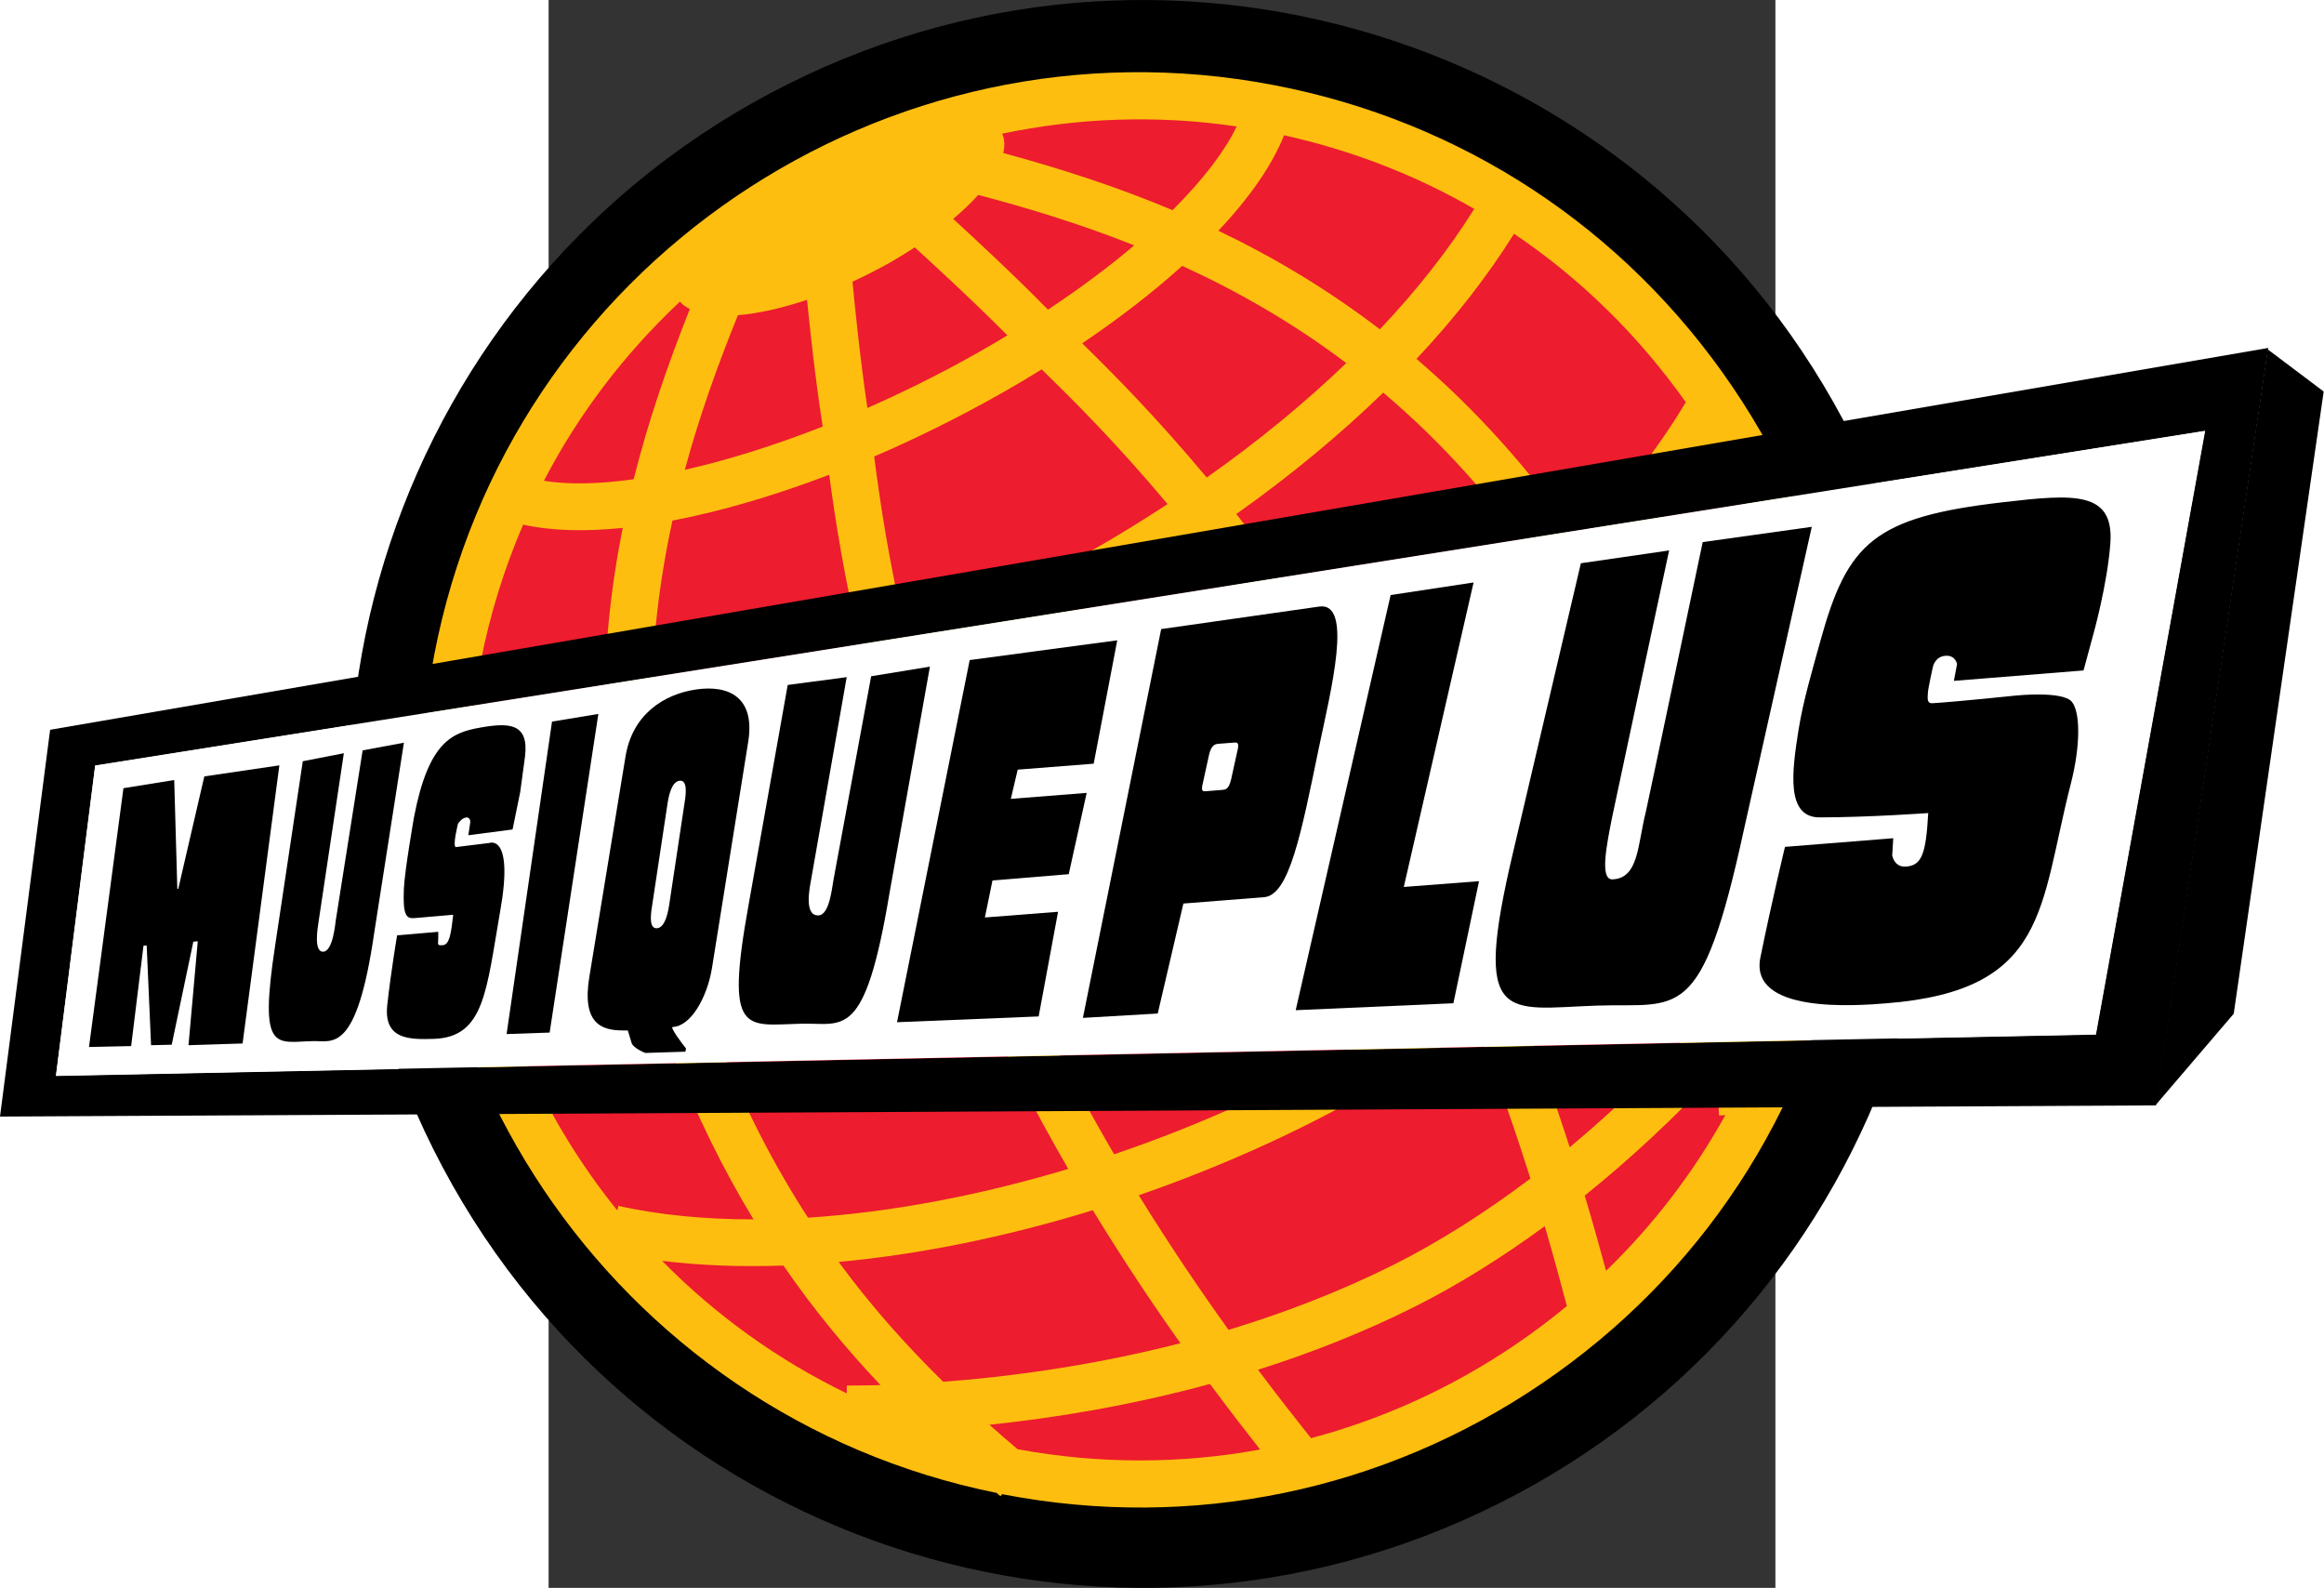
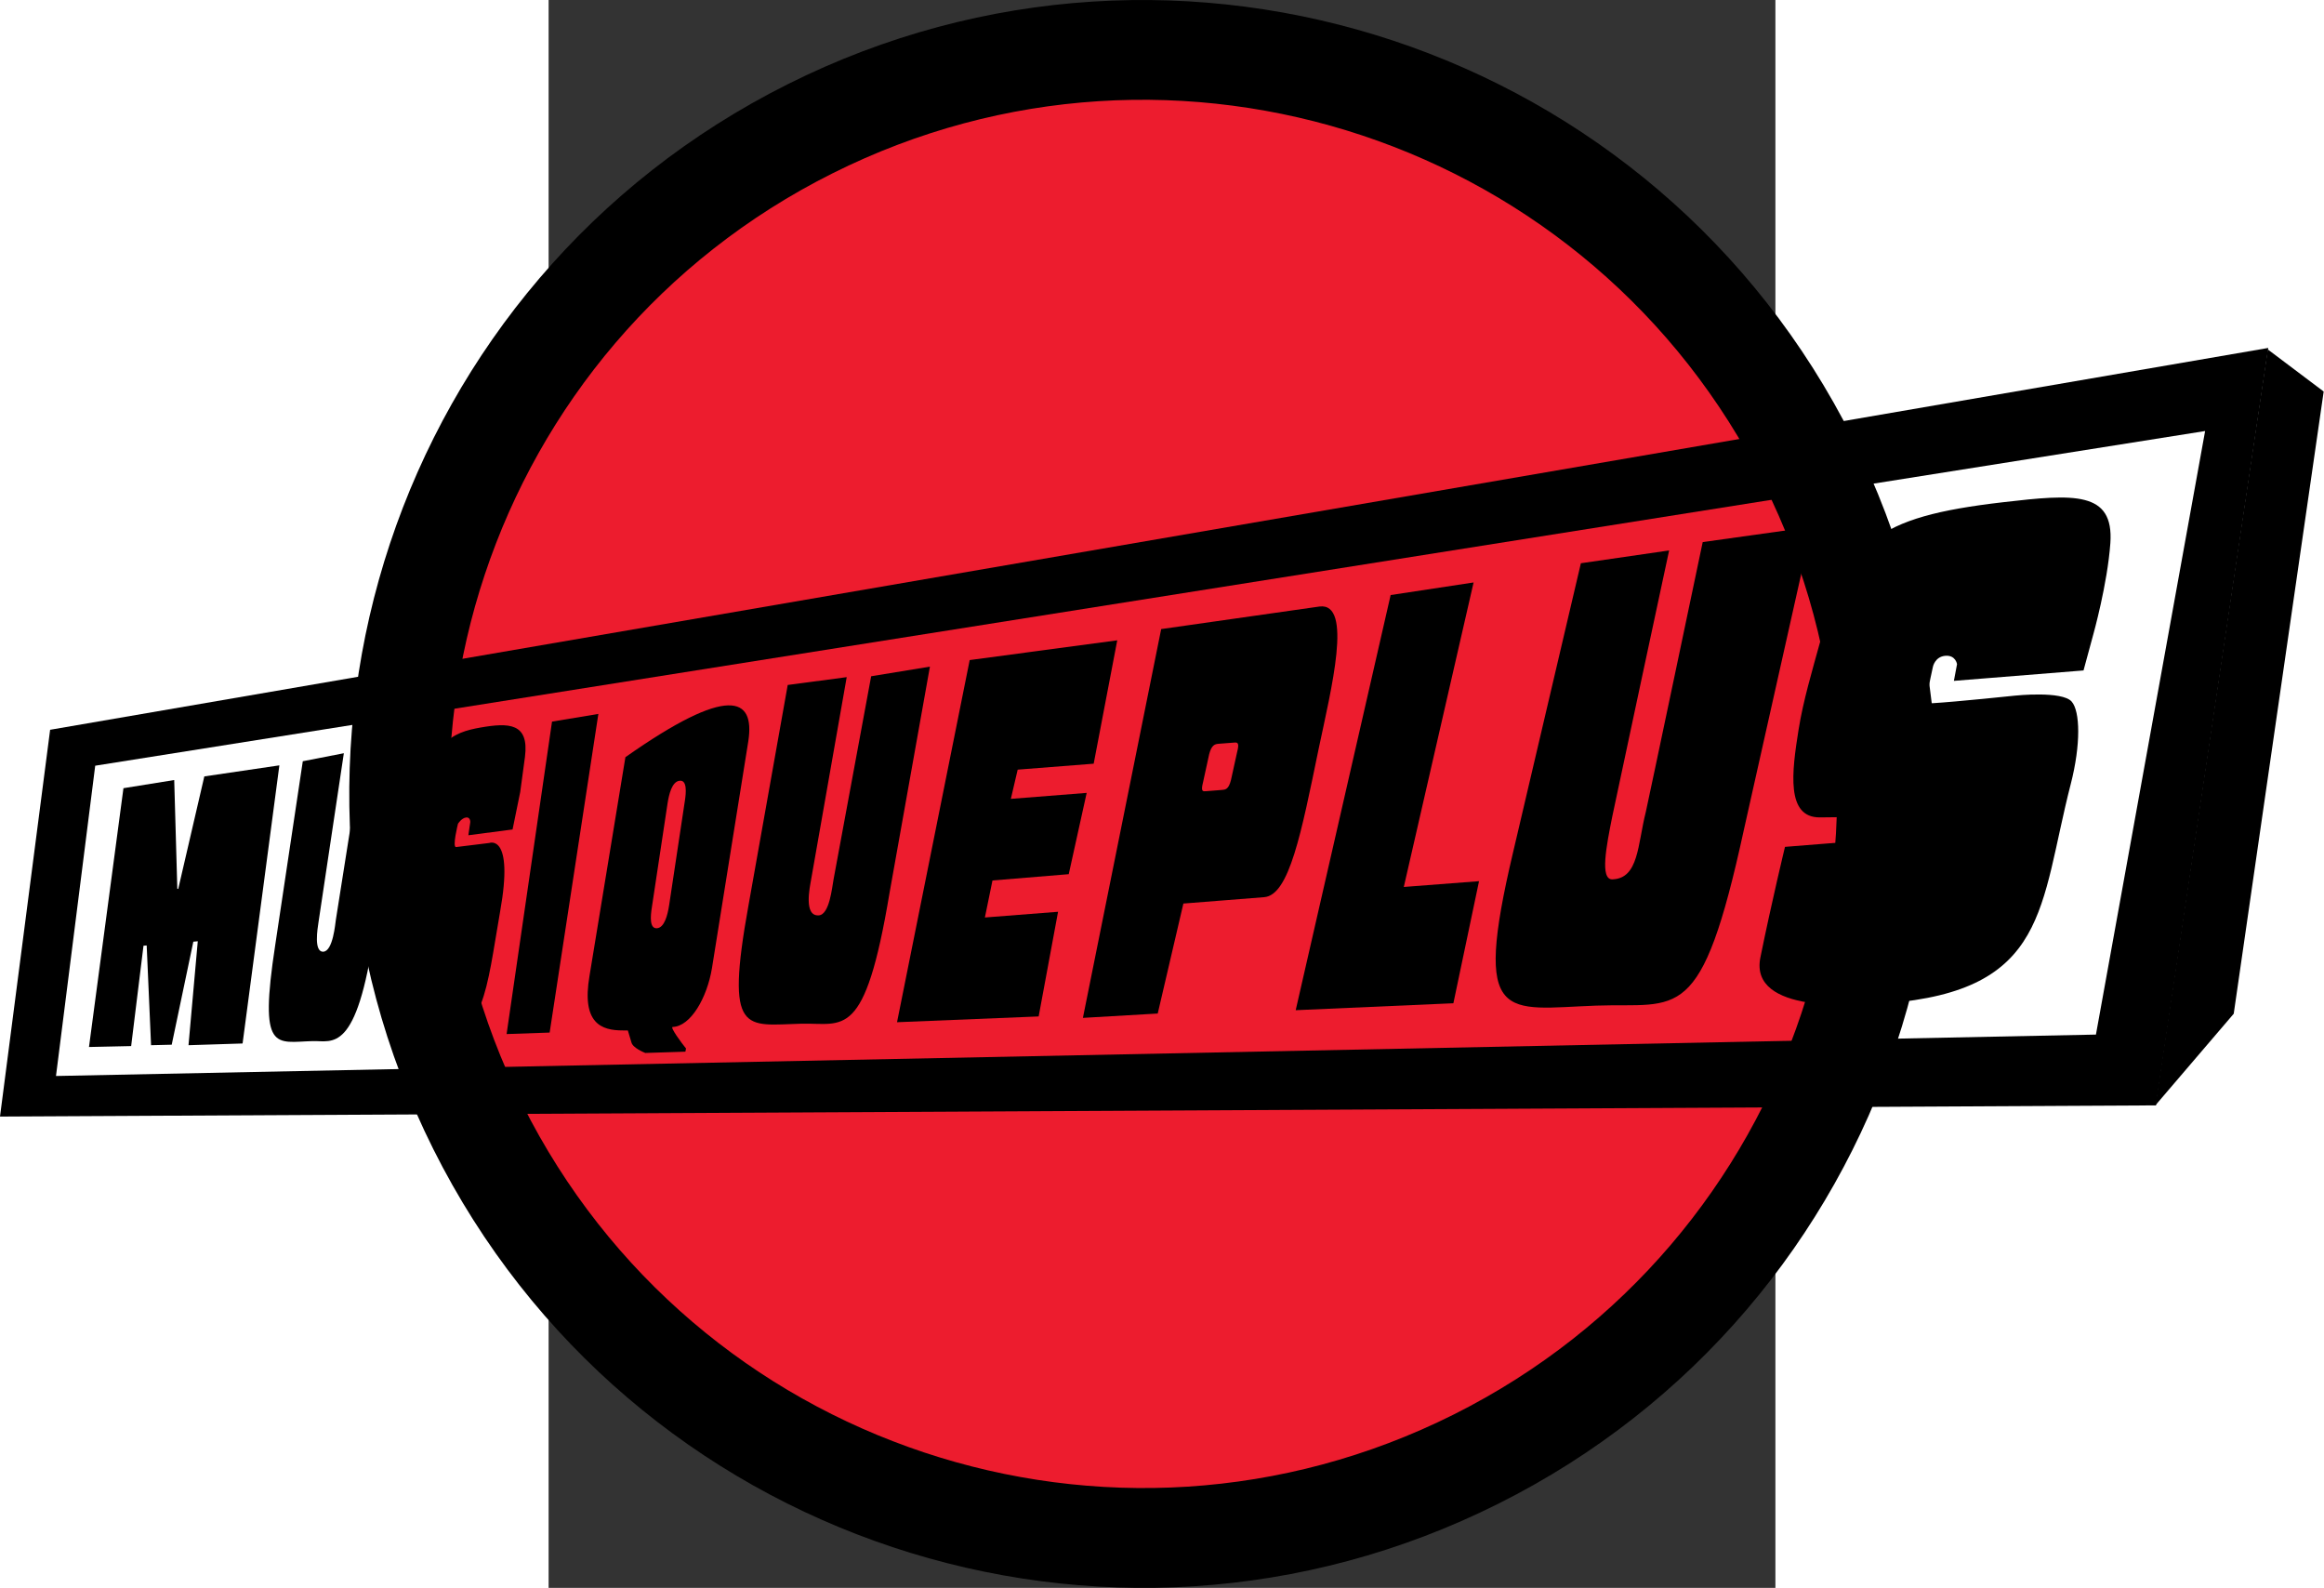
<svg xmlns="http://www.w3.org/2000/svg" xmlns:ns1="http://sodipodi.sourceforge.net/DTD/sodipodi-0.dtd" xmlns:ns2="http://www.inkscape.org/namespaces/inkscape" version="1.0" id="Layer_1" x="0px" y="0px" width="546" height="373" viewBox="0 0 612 792" enable-background="new 0 0 612 792" xml:space="preserve" ns1:version="0.32" ns2:version="0.45.1">
  <rect x="0" y="0" width="612" height="792" fill="#333333" stroke="none" />
  <polygon id="polygon5" points="526.373,308.095 537.485,316.463 519.615,440.057 504.046,458.26 526.373,308.095 " transform="matrix(2.511,0,0,2.511,-464.117,-599.357)" />
  <path id="path7" d="M 473.772,750.023 C 669.287,652.18 748.463,414.348 650.628,218.78 C 552.745,23.263 314.887,-55.905 119.355,41.973 C -76.162,139.825 -155.338,377.683 -57.495,573.187 C 40.38,768.739 278.235,847.926 473.772,750.023 z " />
  <path style="fill:#ed1c2e" id="path9" d="M 451.522,705.522 C 622.454,619.948 691.67,412.015 606.1,241.076 C 520.565,70.097 312.597,0.893 141.636,86.46 C -29.326,172.003 -98.527,379.963 -12.99,550.937 C 72.605,721.869 280.571,791.087 451.522,705.522 z " />
  <path style="fill:none" id="path11" d="M 228.948,749.965 C 424.375,787.366 613.094,659.259 650.495,463.893 C 687.855,268.449 559.759,79.75 364.35,42.339 C 168.941,4.984 -19.788,133.08 -57.196,328.469 C -94.554,523.923 33.542,712.584 228.948,749.965 z " />
-   <path style="fill:#febe10" id="path13" d="M 590.588,192.937 C 536.894,113.821 455.623,60.37 361.708,42.42 C 167.879,5.335 -20.001,132.861 -57.056,326.668 C -93.894,519.255 31.776,705.864 223.489,744.633 C 224.124,745.183 224.767,745.713 225.435,746.281 L 226.261,745.236 C 226.583,745.294 226.884,745.374 227.243,745.447 C 321.12,763.423 416.371,743.739 495.47,690.07 C 574.576,636.381 628.044,555.093 645.992,461.219 C 663.983,367.309 644.277,272.012 590.588,192.937 z M 616.504,303.2 L 613.496,302.06 C 604.402,325.752 589.869,350.583 571.163,375.282 C 560.229,347.763 545.952,319.293 527.233,289.574 C 548.762,267.261 567.024,244.637 581.489,222.246 C 596.836,247.876 608.541,275.046 616.504,303.2 z M 182.648,123.374 C 189.069,129.218 210.862,149.112 228.893,167.269 C 223.991,170.255 218.916,173.21 213.677,176.166 C 195.736,186.294 177.326,195.451 159.041,203.489 C 155.415,179.26 152.572,150.875 151.59,140.496 C 157.861,137.628 164.152,134.426 170.423,130.91 C 174.712,128.447 178.765,125.933 182.648,123.374 z M 225.176,196.553 C 232.334,192.537 239.245,188.404 245.993,184.243 C 260.468,198.381 282.469,220.024 308.777,251.417 C 300.184,257.043 291.417,262.59 282.371,267.962 C 248.926,287.866 213.928,304.908 178.835,318.815 C 169.373,278.921 165.069,248.148 162.414,227.693 C 183.218,218.753 204.34,208.313 225.176,196.553 z M 294.348,288.107 C 304.38,282.128 314.154,275.958 323.685,269.637 C 344.767,296.204 367.926,328.529 391.901,367.718 C 392.245,368.316 392.605,368.876 392.956,369.473 C 379.802,378.177 366.246,386.691 352.215,394.903 C 310.146,419.569 266.555,440.488 223.391,457.271 C 222.813,455.809 222.208,454.42 221.613,452.959 C 205.021,411.327 193.203,374.169 184.637,341.975 C 221.593,327.399 258.587,309.378 294.348,288.107 z M 343.067,256.4 C 370.111,237.231 394.666,216.899 416.371,195.83 C 444.915,219.948 472.188,249.659 497.245,286.55 C 472.527,310.528 443.91,334.029 412.331,356.241 C 412.188,355.983 412.037,355.737 411.884,355.49 C 387.755,316.056 364.365,283.313 343.067,256.4 z M 328.315,238.188 C 302.878,207.708 281.291,186.021 266.186,171.242 C 284.985,158.575 301.738,145.566 316.08,132.608 C 343.732,145.275 371.296,160.98 397.931,181.098 C 377.331,200.913 354.001,220.091 328.315,238.188 z M 249.104,154.451 C 232.303,137.234 211.548,118.072 201.844,109.18 C 206.6,105.147 210.842,101.136 214.325,97.219 C 239.722,103.921 265.887,111.927 292.14,122.379 C 279.872,132.809 265.498,143.6 249.104,154.451 z M 94.446,157.216 C 104.531,156.377 116.349,153.763 128.931,149.541 C 130.377,163.929 133.12,189.692 136.575,211.586 C 136.623,211.942 136.676,212.357 136.766,212.753 C 112.695,222.198 89.343,229.501 67.954,234.343 C 75.34,207.093 84.594,181.508 94.446,157.216 z M 139.991,236.794 C 142.828,258.117 147.437,288.554 156.726,327.13 C 121.003,339.878 85.465,349.257 51.422,354.858 C 51.322,321.231 55.275,289.546 61.786,259.647 C 85.905,255.071 112.457,247.316 139.991,236.794 z M 162.57,350.204 C 171.317,382.668 183.235,419.945 199.87,461.638 C 200.397,462.929 200.91,464.164 201.437,465.435 C 158.582,480.719 116.395,491.763 76.658,498.067 C 62.043,455.812 54.514,416.096 52.241,378.7 C 87.949,373.117 125.154,363.511 162.57,350.204 z M 210.473,486.979 C 225.636,521.741 242.437,553.956 259.247,583.037 C 214.88,596.349 170.521,604.717 129.411,607.341 C 113.11,582.223 98.065,553.594 84.913,520.314 C 125.086,513.614 167.492,502.336 210.473,486.979 z M 232.457,478.777 C 276.678,461.635 321.138,440.219 364.061,415.104 C 378.072,406.889 391.665,398.403 404.84,389.672 C 424.033,423.29 439.998,456.776 453.325,488.25 C 438.624,498.883 423.348,508.943 407.657,518.303 C 368.371,541.635 325.515,561 282.128,575.729 C 264.98,546.495 247.876,513.936 232.457,478.777 z M 419.639,538.426 C 434.295,529.689 448.579,520.312 462.419,510.498 C 473.639,538.843 482.637,565.098 489.777,587.843 C 467.205,604.867 444.119,619.523 421.263,630.992 C 394.114,644.511 366.341,655.086 339.194,663.305 C 325.498,644.207 310.131,621.653 294.41,596.178 C 337.788,581.158 380.483,561.741 419.639,538.426 z M 424.272,376.477 C 456.04,354.162 484.907,330.631 510.136,306.503 C 529.45,337.751 543.672,367.678 554.131,396.45 C 531.065,423.383 503.33,449.694 472.567,473.785 C 459.212,442.575 443.227,409.581 424.272,376.477 z M 567.295,200.614 C 553.694,223.424 535.718,246.616 514.018,269.576 C 488.742,233.017 461.469,203.366 432.946,179.019 C 452.12,158.635 468.458,137.666 481.612,116.596 C 514.664,138.868 543.634,167.168 567.295,200.614 z M 366.891,67.46 C 400.643,74.969 432.539,87.317 461.773,104.185 C 449.129,124.434 433.298,144.617 414.674,164.265 C 388.448,144.152 361.309,128.105 334.124,115.079 C 349.749,98.519 360.997,82.324 366.891,67.46 z M 343.265,63.065 C 337.58,74.953 326.891,89.253 311.269,104.815 C 282.811,92.864 254.398,83.791 226.824,76.325 C 227.645,72.741 227.494,69.486 226.299,66.671 C 263.881,58.776 303.313,57.204 343.265,63.065 z M 65.596,150.378 C 65.895,150.709 66.118,151.119 66.455,151.455 C 67.575,152.485 68.951,153.354 70.47,154.112 C 59.868,180.785 49.981,208.946 42.434,239.037 C 25.164,241.462 9.928,241.794 -2.34,239.815 C 15.25,205.953 38.384,175.898 65.596,150.378 z M -34.057,331.073 C -29.401,306.744 -22.116,283.552 -12.701,261.653 C 1.086,264.775 17.944,265.237 36.975,263.308 C 31.013,293.158 27.54,324.755 27.937,358.157 C 4.777,360.865 -17.425,361.603 -38.231,360.352 C -37.269,350.611 -35.941,340.867 -34.057,331.073 z M -39.863,383.702 C -18,385.041 4.973,384.433 28.873,381.851 C 31.317,419.343 38.783,459.074 53.002,501.294 C 26.666,504.257 1.646,504.958 -21.453,503.27 C -34.602,465.525 -41.152,425.129 -39.863,383.702 z M 34.29,603.77 C 15.521,580.495 -0.152,554.697 -12.154,527.225 C 10.827,528.197 35.398,526.979 61.096,523.772 C 73.338,555.626 87.236,583.494 102.223,608.195 C 78.004,608.215 55.27,606.027 34.795,601.474 L 34.29,603.77 z M 148.755,691.095 L 148.755,694.985 C 114.034,678.167 82.994,655.693 56.631,628.883 C 75.601,631.203 95.885,631.997 117.148,631.223 C 132.527,653.564 148.818,673.134 165.568,690.851 C 159.25,691.017 153.577,691.077 148.755,691.095 z M 144.684,629.418 C 185.377,625.676 228.521,616.871 271.487,603.637 C 286.703,628.584 301.615,650.831 315.196,669.965 C 270.789,681.354 229.36,686.751 196.874,689.197 C 178.893,671.58 161.314,652.029 144.684,629.418 z M 233.951,722.835 C 229.257,718.852 224.586,714.787 219.893,710.633 C 251.882,707.308 289.898,701.196 329.928,690.281 C 339.516,703.225 348.039,714.197 354.95,722.986 C 315.455,730.221 274.601,730.334 233.951,722.835 z M 482.313,670.668 C 450.666,692.162 416.231,707.783 380.322,717.333 L 380.01,716.936 C 373.461,708.677 364.463,697.288 353.888,683.2 C 379.679,675.038 405.98,664.802 431.761,651.911 C 453.519,641.017 475.445,627.328 496.954,611.572 C 501.7,627.803 505.296,641.321 507.963,651.419 C 499.759,658.215 491.238,664.634 482.313,670.668 z M 481.876,496.146 C 511.816,473.177 539.134,448.024 562.599,422.052 C 571.027,450.279 576.163,477.389 579.382,503.592 C 557.644,528.652 533.943,551.791 509.387,572.235 C 502.057,549.511 493.011,523.732 481.876,496.146 z M 527.516,633.86 C 524.726,623.418 521.193,610.774 516.876,596.346 C 539.676,578.026 561.803,557.353 582.539,535.103 C 583.061,542.24 583.518,549.337 583.898,556.399 L 587.029,556.193 C 571.18,584.802 551.188,610.965 527.516,633.86 z M 604.676,519.272 C 604.42,516.482 604.126,513.745 603.852,510.935 C 606.188,508.13 608.558,505.357 610.856,502.509 C 608.938,508.182 606.868,513.765 604.676,519.272 z M 624.847,445.671 L 624.249,445.254 C 616.474,456.756 608.197,468.052 599.616,479.044 C 595.535,453.946 589.613,428.014 580.615,401.04 C 598.194,379.295 612.868,357.294 623.935,335.764 C 630.256,371.703 630.655,408.707 624.847,445.671 z " />
  <path id="path15" d="M -273.668,556.919 L -248.66,363.996 L 857.86,173.549 L 801.835,551.339 L -273.668,556.919 z M 771.898,516.025 L 826.363,214.988 L -226.171,381.917 L -245.739,536.68 L 771.898,516.025 z " />
-   <polygon points="94.75,390.744 513.869,324.274 492.182,444.146 86.959,452.371 94.75,390.744 " id="polygon19" style="fill:#ffffff" transform="matrix(2.511,0,0,2.511,-464.117,-599.357)" />
  <polygon points="100.371,395.257 110.457,393.635 111.073,415.23 111.257,415.262 116.437,392.917 131.348,390.721 124.04,445.967 113.296,446.309 115.137,425.662 114.254,425.746 109.96,446.209 105.857,446.309 104.988,426.494 104.355,426.547 101.902,446.482 93.526,446.664 100.371,395.257 " id="polygon23" transform="matrix(2.511,0,0,2.511,-464.117,-599.357)" />
  <path d="M -122.618,379.687 L -102.138,375.691 C -102.138,375.691 -114.441,457.404 -114.821,460.229 C -115.22,463.004 -117.246,474.87 -112.415,474.679 C -107.54,474.508 -106.415,460.518 -106.116,458.732 C -105.795,456.947 -92.766,374.275 -92.766,374.275 L -72.174,370.44 L -86.905,464.712 C -95.715,525.935 -107.791,519.003 -117.626,519.275 C -136.244,519.764 -144.687,525.46 -136.345,471.188 L -122.618,379.687 z " id="path25" />
  <path d="M 119.288,341.651 L 148.717,337.738 C 148.717,337.738 131.475,435.53 130.925,438.911 C 130.347,442.329 127.113,457.097 134.78,456.563 C 140.144,456.203 141.372,442.786 142.188,438.454 C 142.605,436.291 160.915,337.301 160.915,337.301 L 190.227,332.499 L 170.061,445.478 C 157.72,519.458 147.128,510.081 126.136,510.596 C 98.163,511.276 87.849,517.163 99.747,451.422 L 119.288,341.651 z " id="path27" />
  <path d="M 514.957,280.935 L 558.98,274.549 C 558.98,274.549 531.502,402.748 530.618,407.266 C 527.695,421.882 524.325,438.838 530.703,438.607 C 543.878,438.112 543.205,421.312 547.361,404.93 C 548.074,402.085 575.733,270.385 575.733,270.385 L 630.151,262.768 L 596.276,413.873 C 574.957,512.04 563.955,500.136 522.599,501.578 C 477.188,503.21 460.633,511.794 481.155,425.036 L 514.957,280.935 z " id="path29" />
  <path d="M 634.415,319.755 C 647.988,270.604 661.22,257.919 725.673,250.483 C 760.756,246.41 780.926,244.792 779.093,270.895 C 777.649,291.292 770.567,316.49 770.567,316.49 L 765.705,334.401 L 701.037,339.596 L 702.604,331.282 C 702.604,331.282 701.966,326.691 696.785,327.09 C 691.517,327.527 690.56,332.638 690.56,332.638 C 690.56,332.638 688.084,343.569 688.054,345.837 C 688.006,347.612 687.323,350.897 690.236,350.754 C 702.396,350.033 731.707,346.947 731.707,346.947 C 731.707,346.947 754.992,344.488 759.786,349.928 C 764.038,354.78 764.4,371.362 759.349,391.008 C 743.593,452.218 748.377,494.114 667.192,500.437 C 652.376,501.635 598.86,505.754 604.498,477.62 C 610.173,449.692 616.78,422.396 616.78,422.396 L 670.791,418.084 L 670.259,426.683 C 670.979,429.777 672.993,432.283 676.459,432.246 C 685.068,432.092 687.089,426.003 688.237,405.538 C 688.237,405.538 658.556,407.663 634.111,407.7 C 617.283,407.74 620.141,385.257 623.576,363.843 C 625.871,349.463 630.372,334.456 634.415,319.755 z " id="path31" />
  <path d="M -67.169,407.74 C -59.878,369.586 -47.92,365.362 -33.932,362.874 C -19.936,360.445 -9.612,360.483 -11.792,377.55 C -12.37,382.105 -14.155,395.053 -14.155,395.053 L -17.972,413.72 L -40.027,416.603 L -39.067,410.036 C -39.067,410.036 -38.967,407.416 -41.222,407.761 C -43.475,408.064 -45.202,410.87 -45.202,410.87 C -45.202,410.87 -48.206,422.753 -46.114,422.489 C -44.035,422.243 -29.587,420.458 -29.587,420.458 C -29.587,420.458 -17.181,415.538 -24.185,454.684 C -31.076,494.192 -31.993,517.374 -57.312,518.167 C -69.572,518.544 -82.372,518.531 -80.474,501.236 C -78.565,483.996 -75.561,466.515 -75.561,466.515 L -55.044,464.769 C -55.044,464.769 -54.996,468.639 -55.145,470.141 C -55.298,471.643 -54.2,471.525 -52.781,471.432 C -49.507,471.168 -48.665,466.043 -47.608,456.266 C -47.608,456.266 -64.878,457.743 -66.797,457.914 C -70.941,458.331 -72.786,456.683 -72.189,443.258 C -71.802,434.184 -67.169,407.74 -67.169,407.74 z " id="path33" />
  <polygon points="185.515,382.032 194.721,380.505 185.044,443.799 176.491,444.094 185.515,382.032 " id="polygon35" transform="matrix(2.511,0,0,2.511,-464.117,-599.357)" />
-   <path d="M 39.541,513.976 C 39.044,513.996 37.397,513.956 37.045,513.956 C 26.262,513.976 16.372,510.425 20.415,486.713 L 38.321,377.663 C 41.676,356.297 57.52,346.244 73.585,343.891 C 89.659,341.565 103.014,347.535 99.639,369.642 L 81.49,482.936 C 79.032,497.725 70.887,511.924 61.884,512.228 C 60.483,512.281 66.294,520.219 68.552,522.951 L 68.253,524.551 L 48.243,525.194 C 47.645,524.948 41.927,522.667 41.304,519.862 M 67.939,399.722 C 68.68,395.149 69.112,388.941 65.335,389.416 C 61.533,389.873 60.066,396.146 59.345,400.714 L 51.538,452.391 C 50.794,457.042 50.282,463.25 54.059,462.986 C 57.831,462.683 59.361,456.321 60.104,451.691 L 67.939,399.722 z " id="path37" />
+   <path d="M 39.541,513.976 C 39.044,513.996 37.397,513.956 37.045,513.956 C 26.262,513.976 16.372,510.425 20.415,486.713 L 38.321,377.663 C 89.659,341.565 103.014,347.535 99.639,369.642 L 81.49,482.936 C 79.032,497.725 70.887,511.924 61.884,512.228 C 60.483,512.281 66.294,520.219 68.552,522.951 L 68.253,524.551 L 48.243,525.194 C 47.645,524.948 41.927,522.667 41.304,519.862 M 67.939,399.722 C 68.68,395.149 69.112,388.941 65.335,389.416 C 61.533,389.873 60.066,396.146 59.345,400.714 L 51.538,452.391 C 50.794,457.042 50.282,463.25 54.059,462.986 C 57.831,462.683 59.361,456.321 60.104,451.691 L 67.939,399.722 z " id="path37" />
  <polygon points="268.493,369.806 254.057,441.742 282.193,440.594 286.048,419.805 271.512,420.938 273.018,413.584 288.169,412.336 291.733,396.19 276.667,397.377 278.028,391.572 293.126,390.389 297.807,365.883 268.493,369.806 " id="polygon39" transform="matrix(2.511,0,0,2.511,-464.117,-599.357)" />
  <polygon points="352.12,356.891 333.259,439.354 364.586,437.977 369.681,413.727 354.735,414.875 368.6,354.391 352.12,356.891 " id="polygon41" transform="matrix(2.511,0,0,2.511,-464.117,-599.357)" />
  <path d="M 384.573,302.52 C 401.366,300.355 390.367,343.918 384.197,373.268 C 375.51,415.405 369.483,446.563 356.944,447.489 C 356.992,447.489 316.668,450.664 316.668,450.664 L 303.873,505.525 L 266.545,507.693 L 305.591,313.773 L 384.573,302.52 z M 335.814,394.009 C 337.542,393.858 339.174,393.858 340.39,389.132 L 343.491,375.046 C 344.734,370.337 343.624,370.214 341.886,370.395 L 334.197,370.983 C 332.431,371.143 330.724,371.533 329.528,376.204 L 326.452,390.279 C 325.254,394.96 326.394,394.77 328.142,394.619 L 335.814,394.009 z " id="path43" />
</svg>